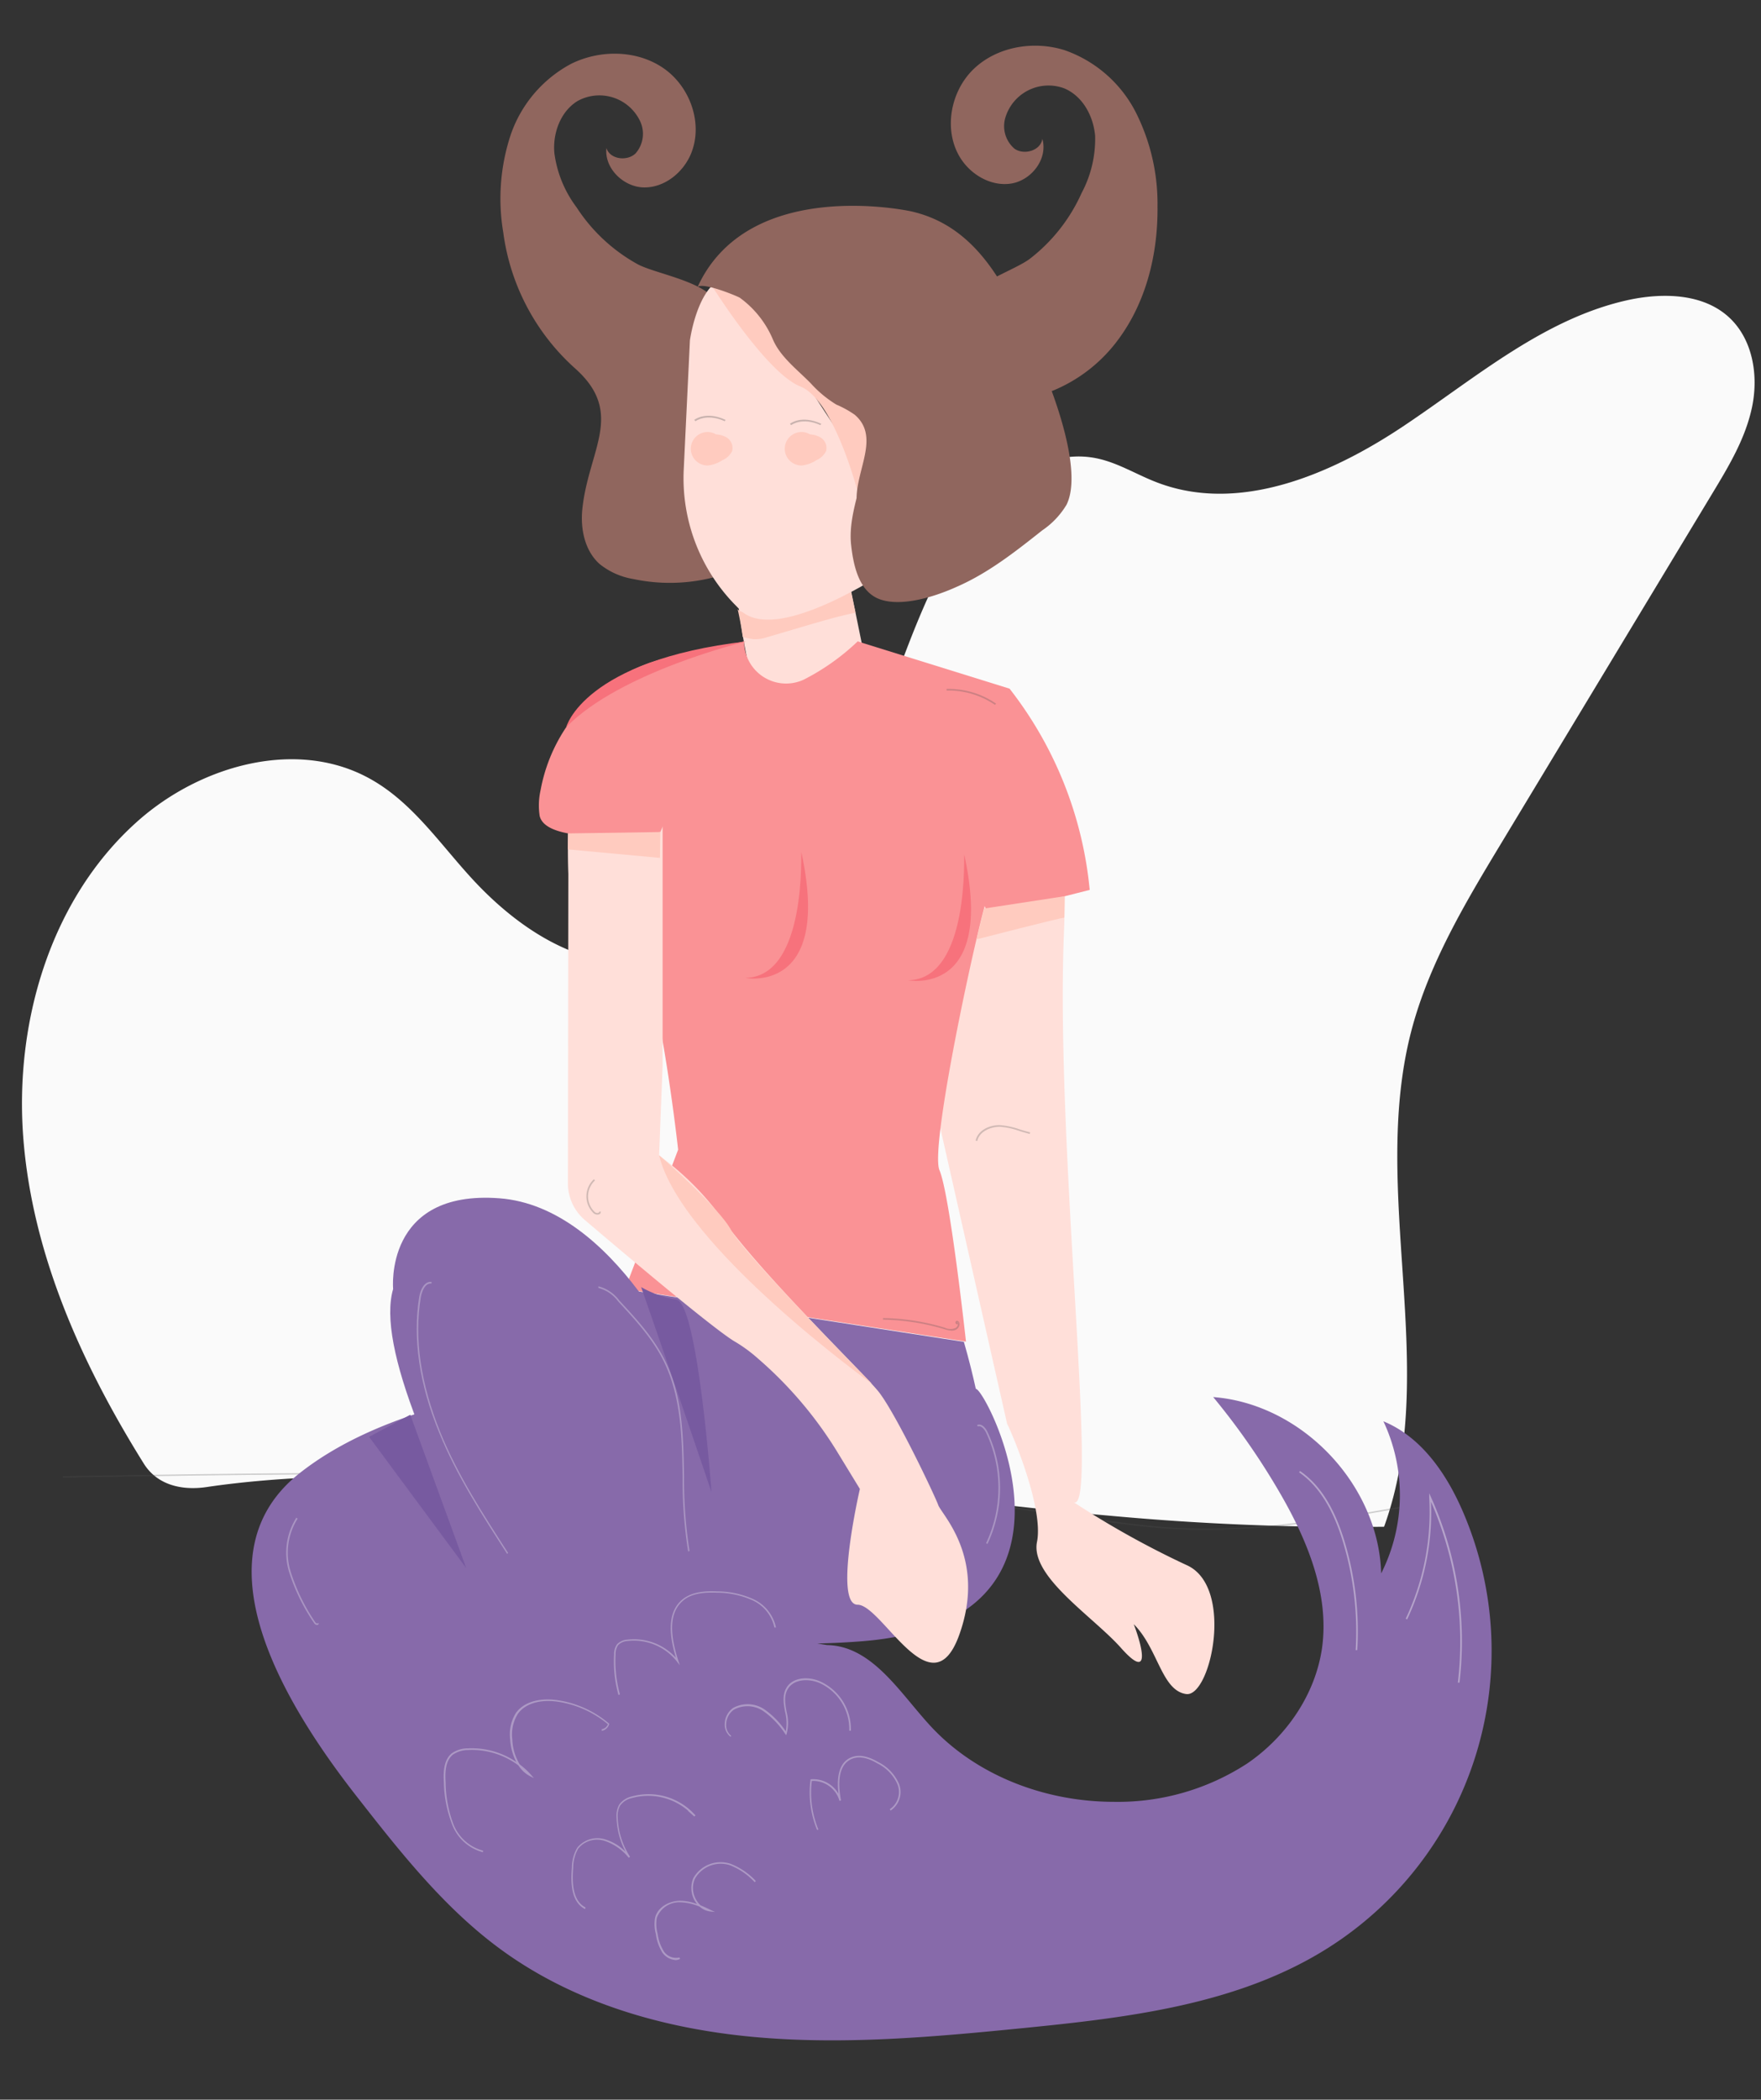
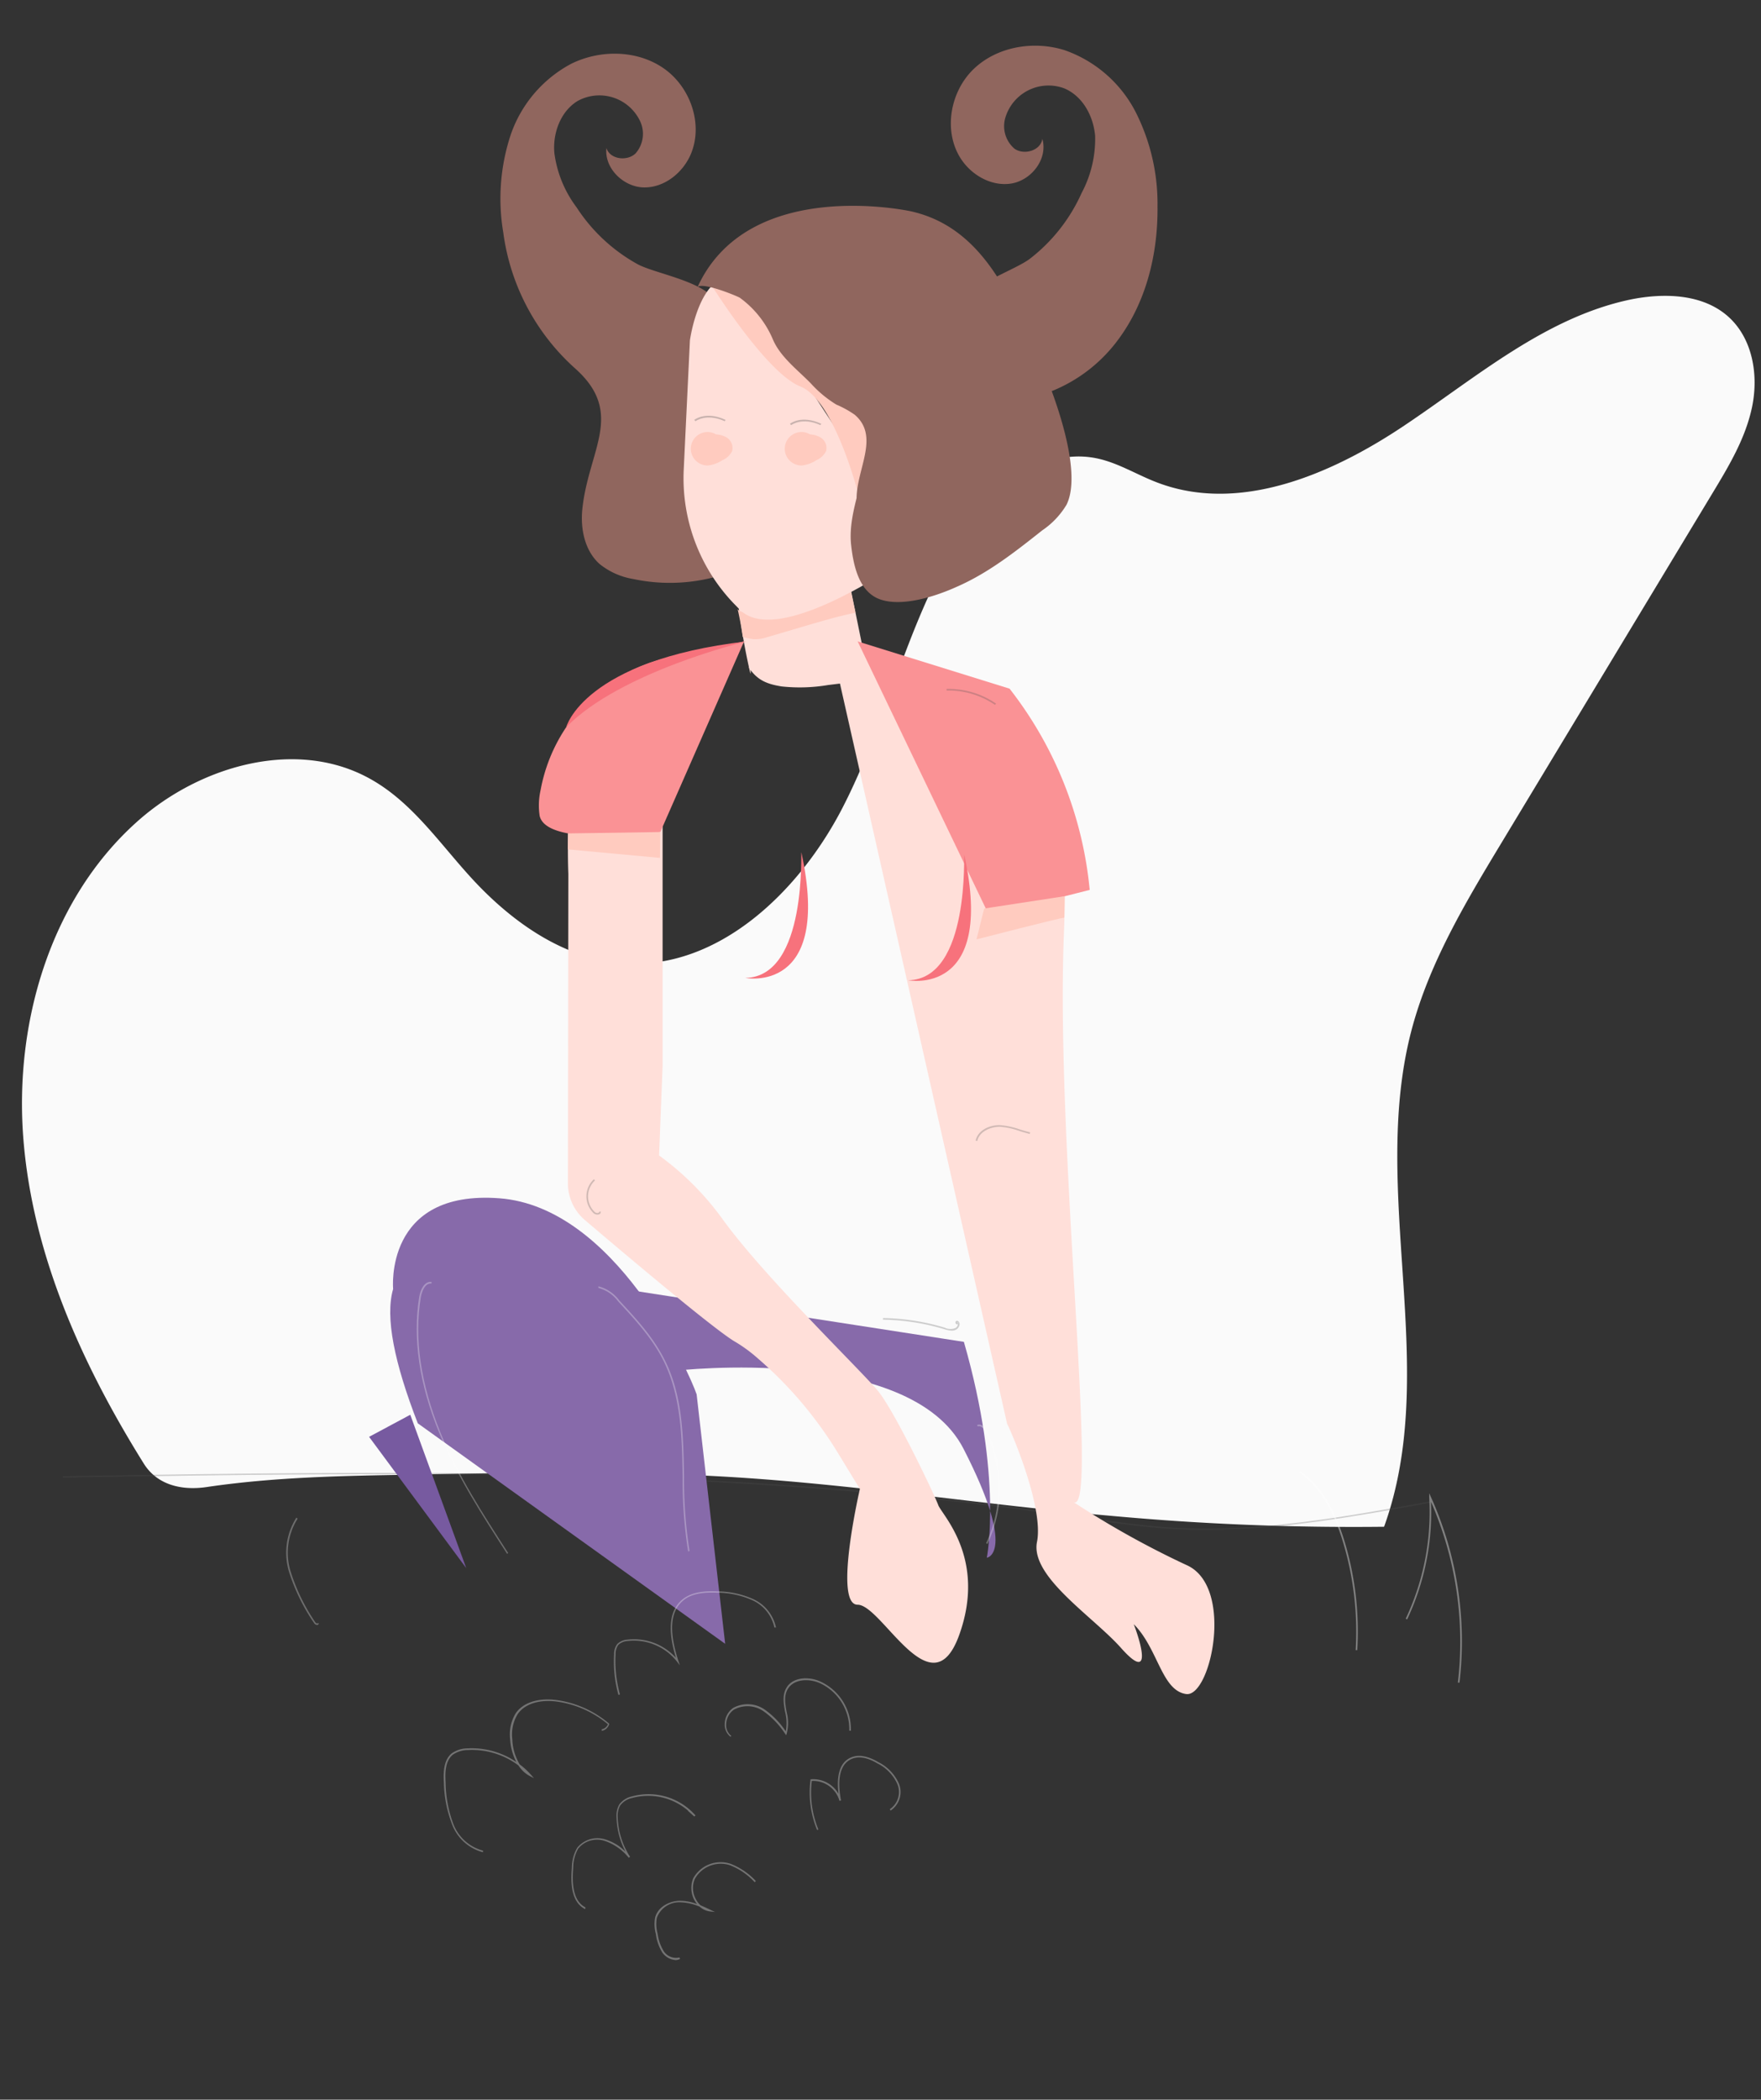
<svg xmlns="http://www.w3.org/2000/svg" id="Layer_1" data-name="Layer 1" viewBox="0 0 285.65 340.44">
  <rect x="0" y="0" width="285.65" height="340.44" fill="#333333" stroke="none" />
  <defs>
    <style>.cls-1{fill:#fafafa;}.cls-2{fill:#ffdfd9;}.cls-3{fill:#90665e;}.cls-4{fill:#ffcbbf;}.cls-5{opacity:0.32;}.cls-6{fill:#515151;}.cls-7{opacity:0.27;}.cls-8{fill:none;}.cls-9{fill:#fa9295;}.cls-10{fill:#876aaa;}.cls-11{opacity:0.29;}.cls-12{fill:#fff;}.cls-13{fill:#f7727c;}.cls-14{fill:#775aa0;}.cls-15{opacity:0.39;}</style>
  </defs>
  <title>Sign</title>
  <path class="cls-1" d="M224.51,247.55c9.17-25.37-2.36-54.17,4.39-80.28,2.85-11,8.81-20.94,14.7-30.69L277.76,80c2.69-4.45,5.42-9,6.46-14.11s.07-10.91-3.76-14.44c-4.15-3.82-10.51-4-16-2.88-13.9,2.92-25.12,12.74-36.94,20.61s-26.7,14.15-39.95,9c-3.27-1.26-6.31-3.19-9.75-3.88-9.45-1.9-18.06,6-23,14.28-7.89,13.23-11.11,28.75-18.18,42.44S116.34,157.36,101,156.19c-9.61-.73-18.08-6.77-24.58-13.88-5.07-5.54-9.44-12-15.93-15.77-11.94-7-27.87-2.56-38.19,6.63-14.12,12.57-20,32.64-18.51,51.48s9.52,36.62,19.53,52.65c2.17,3.48,6.15,4.41,10.2,3.81,10.89-1.61,21.93-1.82,32.93-2,17.67-.34,35.37-.68,53,.43,20.37,1.29,40.58,4.5,60.91,6.25A430.63,430.63,0,0,0,224.51,247.55Z" />
  <path class="cls-2" d="M121.39,108.15a1,1,0,0,1,.33,1.08,103.93,103.93,0,0,1-2.58-19,3.11,3.11,0,0,0-.67-2.2c5.71.8,12.09,1.15,17.64,2.7a1.22,1.22,0,0,1,1.14,1.16l3.39,16.59a1.92,1.92,0,0,1,0,1.26c-.28.54-1,.68-1.59.75l-4.72.58a27.58,27.58,0,0,1-7.54.23C124.26,110.89,122.8,110.24,121.39,108.15Z" />
  <path class="cls-3" d="M97.47,58.6A9.05,9.05,0,0,1,107,55.84a12.06,12.06,0,0,1,7.4,7c2.93,7,.1,15.74,4.06,22.24,1.28,2.1,3.3,4.36,2.44,6.67a28.58,28.58,0,0,1-18.24,2.12,11.67,11.67,0,0,1-5.42-2.44c-2.4-2.16-3.11-5.69-2.78-8.89,1-9.58,6.87-15.47-1-22.65A35.93,35.93,0,0,1,81.63,37.66,32.94,32.94,0,0,1,82.76,22.1a20.6,20.6,0,0,1,9.88-11.75c4.7-2.33,10.68-2.27,15,.72s6.46,9,4.44,13.87c-1.28,3.06-4.3,5.49-7.61,5.45S98,27.3,98.37,24c.55,1.83,3.32,2.2,4.71.89a4.81,4.81,0,0,0,.71-5.33,7.31,7.31,0,0,0-10.14-3.16c-2.73,1.7-4,5.17-3.73,8.38a18.63,18.63,0,0,0,3.6,8.83,27.79,27.79,0,0,0,10,9.28c3.34,1.71,12.55,3,13.14,7.3.23,1.68-1.46,4.4-1.87,6.07-.58,2.36-.65,5.1-2,7.19s-3.6,1.92-6.21,1.72a23.68,23.68,0,0,1-9.37-2.81" />
  <path class="cls-3" d="M161,63.71c1.71,1.89,3.85,1.35,6.4.75A24.92,24.92,0,0,0,181.43,55c4.53-6.12,6.41-13.91,6.33-21.52a32.94,32.94,0,0,0-3.49-15.2A20.6,20.6,0,0,0,172.7,8.14c-5-1.58-10.9-.61-14.71,3s-5,9.91-2.26,14.39c1.73,2.82,5.09,4.77,8.35,4.22s5.92-4,5-7.23c-.27,1.89-2.94,2.68-4.51,1.6A4.81,4.81,0,0,1,163.1,19a7.31,7.31,0,0,1,9.54-4.67c3,1.27,4.72,4.5,5,7.71a18.63,18.63,0,0,1-2.2,9.27A27.79,27.79,0,0,1,167,42c-3,2.2-11.95,4.84-11.87,9.22,0,1.7,2.12,4.12,2.78,5.71C158.8,59.16,159.28,61.85,161,63.71Z" />
  <path class="cls-4" d="M119.94,100.11q-.13-.66-.28-1.31c.81.73,1.49.43,2.52.29l3.75-.51,8.91-1.21c1.24-.17,1.88-1.6,3.12-1.76l.81,3.73c-3.72.77-6.84,1.79-14.9,4.14a6.38,6.38,0,0,1-1.7.15,12.16,12.16,0,0,1-1.69-.36Q120.26,101.67,119.94,100.11Z" />
  <path class="cls-2" d="M148.88,89.25s-22.2,16.28-28.86,9.62l-1.11-1.14a29.36,29.36,0,0,1-8-21.64l1-20.89s1.48-11.1,7.4-10.36c0,0,4.44-.74,11.84,17.76C131.11,62.61,133.33,66.31,148.88,89.25Z" />
  <path class="cls-4" d="M114.92,45.47s9.17,14.9,14.9,17.19S139.47,81,139.47,81s7.54-13.75,1.81-21.77a150.48,150.48,0,0,0-13.75-16Z" />
  <path class="cls-3" d="M140.42,73.93c-.5,4.76-2.89,9.62-2.36,14.43.36,3.23,1.22,7.59,4.69,8.82s8.72-.36,12.36-2c.51-.22,1-.45,1.43-.66,4.55-2.22,8.56-5.39,12.54-8.54A13.2,13.2,0,0,0,173,81.84c2.82-5.68-2.45-19.22-4.92-24.57-4.34-9.42-8.81-20.41-20.28-23,0,0-26.65-5.91-34.79,12.58,0-1.6,6.67,1.2,7,1.43a16.06,16.06,0,0,1,5.37,6.78c1.22,2.84,4,4.91,6.13,7.09a18.82,18.82,0,0,0,4.15,3.45,16.15,16.15,0,0,1,3,1.66c6.15,5.32-5.63,14.53,4.81,20.37,4.78,2.67,10.68,2.05,16,.93" />
  <g class="cls-5">
    <path class="cls-6" d="M117.57,68.3c-3-1.37-4.75,0-4.77,0l-.18-.22c.08-.06,1.89-1.47,5.07,0Z" />
  </g>
  <g class="cls-5">
    <path class="cls-6" d="M133.09,68.93c-3-1.37-4.75,0-4.77,0l-.18-.22c.08-.06,1.89-1.47,5.07,0Z" />
  </g>
  <path class="cls-4" d="M116.36,70.57a2.71,2.71,0,1,0-1.49,4.9,5.36,5.36,0,0,0,2.32-.86,3.09,3.09,0,0,0,1.57-1.48,2,2,0,0,0-.93-2.22,4,4,0,0,0-2.52-.44" />
  <path class="cls-4" d="M131.6,70.57a2.71,2.71,0,1,0-1.49,4.9,5.36,5.36,0,0,0,2.32-.86A3.09,3.09,0,0,0,134,73.13a2,2,0,0,0-.93-2.22,4,4,0,0,0-2.52-.44" />
  <g class="cls-7">
    <path class="cls-6" d="M195.67,248.06q-2.78,0-5.56-.16c-5.09-.31-10.24-1.07-15.21-1.81l-2.62-.39c-53.83-7.85-108.87-7-162.1-6.12v-.23c53.24-.85,108.29-1.73,162.13,6.13l2.62.39c5,.74,10.11,1.5,15.19,1.81,14,.84,28.13-1.74,41.78-4.24l0,.23C220.09,245.82,207.87,248.06,195.67,248.06Z" />
  </g>
  <path class="cls-8" d="M87,113.55a3.65,3.65,0,0,0,1.72-3.81" />
  <path class="cls-2" d="M136,109.74s-.78-11.8,28.09,5.53c0,0,9.9,1.51,8.49,36-1.42,34.8,5.8,94.73,1.54,92.27a145.81,145.81,0,0,0,18.28,10.19c7.92,3.4,4,21.51,0,20.94s-4.53-7.36-8.49-11.32-1.7-4.53,0,0,2.44,8.93-2.08,3.84S167.08,255.63,168.21,250s-4.28-18.14-4.85-19.15" />
-   <path class="cls-9" d="M139.12,104a36.84,36.84,0,0,1-8.75,6.2,6.81,6.81,0,0,1-9.67-6.2h0s-17.55,12.17-17.55,16.15-4,23.23,0,31.72S110,186.41,110,186.41L101.39,209l55.3,8.53s-2.6-23.83-4.3-27.79,6.79-42.42,7.92-44.7-5-26.23-3.63-29.81S139.12,104,139.12,104Z" />
  <path class="cls-10" d="M156.35,217.57,101,209s9.12,7.27,8.55,13.25c0,0,38-4.42,46.75,12.67s3.77,17.65,3.77,17.65S162.71,239.65,156.35,217.57Z" />
-   <path class="cls-10" d="M134.15,266.73c7.35.14,11.81,7.75,16.8,13.14,7.48,8.09,18.67,12.27,29.69,12.28a38.43,38.43,0,0,0,21.69-6.23c6.3-4.31,11-11.11,12.11-18.67,1.24-8.79-2.39-17.54-6.85-25.22a114.51,114.51,0,0,0-10.8-15.51c14.38,1.1,26.84,14.17,27.25,28.59a28.1,28.1,0,0,0,.36-24.66c6.14,2.53,10.22,8.47,12.86,14.57a57,57,0,0,1-22,70.92c-14.53,9.12-32.26,11.2-49.33,12.9-14.49,1.44-29.09,2.76-43.59,1.44s-29-5.44-40.83-14C72.21,309.56,65,300.4,57.93,291.36c-10.31-13.16-27.1-38.49-9.3-52.52,15.91-12.53,41.86-14.88,61-17.63,0,0,29.59-11.49,48.7,4,1.64.13,21.22,37.72-18.46,40.9-35.31,2.84-92.85-10-97-14.15" />
  <path class="cls-2" d="M107.47,129.76s-2.83-17.07-9.62-15-5.66,26.93-5.66,26.93l-.07,50.17a7.79,7.79,0,0,0,2.74,5.95c6.28,5.34,21.38,18.1,24.5,19.81a24.31,24.31,0,0,1,3.62,2.68,64.59,64.59,0,0,1,13.08,15.52l3.42,5.6s-4.34,18.77-.37,18.77,12,17.36,16.48,4.91-2.83-19.49-3.4-21.07-6.79-14.66-9.62-18.31c-2.35-3-18.34-18.35-25.33-28a45.91,45.91,0,0,0-10.33-10.37h0l.57-14.51v-43" />
  <path class="cls-10" d="M117.63,266.53,113,226.08c-1.29-3.78-13.26-30.38-32-31.79S63.77,209,63.77,209c-1.33,4.56.2,12,4,21.78" />
  <path class="cls-9" d="M139.12,104l24.64,7.66a62.58,62.58,0,0,1,13,32.63s-12.29,3.12-16.3,4.17" />
  <path class="cls-9" d="M120.69,104l-12,2.56A27,27,0,0,0,87.69,128.1a11.35,11.35,0,0,0-.15,4.2c1.23,5.21,19.57,2.6,19.57,2.6Z" />
  <line class="cls-4" x1="89.35" y1="301.86" x2="91.44" y2="309.06" />
  <g class="cls-7">
    <path class="cls-6" d="M154.39,215.75a4.17,4.17,0,0,1-1.16-.22,36.41,36.41,0,0,0-10-1.56v-.26a36.71,36.71,0,0,1,10.05,1.57,2,2,0,0,0,1.78,0,.89.89,0,0,0,.32-.52.39.39,0,0,0,0-.1.19.19,0,0,1-.2.07.35.35,0,0,1-.19-.36.23.23,0,0,1,.22-.21.37.37,0,0,1,.3.13.65.65,0,0,1,.13.53,1.15,1.15,0,0,1-.42.68A1.35,1.35,0,0,1,154.39,215.75Zm.88-1.28h0a.07.07,0,0,0,0,0l.19.1a.32.32,0,0,0-.06-.14.09.09,0,0,0-.08,0s0,.06,0,.07Z" />
  </g>
  <g class="cls-7">
    <path class="cls-6" d="M158.52,185l-.26-.05c.36-1.73,2.34-2.58,4-2.51a12.59,12.59,0,0,1,3.17.69c.55.17,1.11.34,1.67.47l-.06.25c-.57-.13-1.14-.31-1.69-.48a12.42,12.42,0,0,0-3.1-.68C160.71,182.67,158.85,183.45,158.52,185Z" />
  </g>
  <g class="cls-7">
    <path class="cls-6" d="M96.9,196.93a.92.92,0,0,1-.56-.18,3.77,3.77,0,0,1,0-5.55l.17.2a3.51,3.51,0,0,0,0,5.15.64.64,0,0,0,.65.06s0,0,0-.09l.23-.12a.31.31,0,0,1-.07.41A.67.67,0,0,1,96.9,196.93Z" />
  </g>
  <g class="cls-11">
    <path class="cls-12" d="M82.26,251.94c-4-6.21-8.17-12.63-11-19.6C68,224.47,66.92,217,68,210.29c.2-1.21.85-2.57,2-2.44l0,.26c-1.07-.12-1.59,1.34-1.74,2.23-1.11,6.71,0,14.08,3.17,21.91,2.85,7,7,13.36,11,19.56Z" />
  </g>
  <g class="cls-11">
    <path class="cls-12" d="M51.45,263.47a.57.57,0,0,1-.45-.23A31.48,31.48,0,0,1,46.93,255a10.63,10.63,0,0,1,1.14-8.92l.21.15a10.37,10.37,0,0,0-1.1,8.7,31.25,31.25,0,0,0,4,8.16.31.31,0,0,0,.25.11.07.07,0,0,0,0,.07l.22-.13a.2.2,0,0,1-.06.29A.3.3,0,0,1,51.45,263.47Z" />
  </g>
  <g class="cls-11">
    <path class="cls-12" d="M160.18,250.33l-.23-.11a21,21,0,0,0,0-17.93c-.23-.48-.78-1.23-1.35-1l-.1-.24c.7-.3,1.35.42,1.68,1.12A21.29,21.29,0,0,1,160.18,250.33Z" />
  </g>
  <g class="cls-7">
    <path class="cls-6" d="M161.4,114.29a13.38,13.38,0,0,0-7.86-2.33v-.26h.36a13.56,13.56,0,0,1,7.66,2.38Z" />
  </g>
  <polygon class="cls-4" points="107.05 139.1 92.11 137.72 92.14 135.13 107.11 134.91 107.05 139.1" />
  <path class="cls-4" d="M172.7,145.31l-13.06,2-1.24,5s14.26-3.68,14.25-3.51S172.7,145.31,172.7,145.31Z" />
-   <path class="cls-4" d="M141.49,224.41s-31-22.24-34.59-37.12c0,0,9.84,8.56,11.71,12.2S141.49,224.41,141.49,224.41Z" />
  <path class="cls-13" d="M130,138.24c-.17-.76,1.07,20.15-9.1,20.32C120.88,158.56,135,161.33,130,138.24Z" />
  <path class="cls-13" d="M156.42,138.62c-.17-.76,1.07,20.15-9.1,20.32C147.33,158.94,161.46,161.7,156.42,138.62Z" />
  <path class="cls-13" d="M121.05,104s-20.36,4.86-29.2,13.89C91.85,117.87,94.7,107.08,121.05,104Z" />
  <g class="cls-11">
    <path class="cls-12" d="M111.62,251.55a73.85,73.85,0,0,1-.89-12.14c-.12-6.45-.24-13.12-3.17-18.9-1.82-3.59-4.6-6.6-7.29-9.5a5.81,5.81,0,0,0-3.2-2.18l0-.26a6,6,0,0,1,3.36,2.26c2.7,2.92,5.5,5.93,7.33,9.56,3,5.83,3.08,12.53,3.2,19a73.67,73.67,0,0,0,.89,12.1Z" />
  </g>
  <polygon class="cls-14" points="75.63 254.26 66.55 229.39 59.87 232.97 75.63 254.26" />
-   <path class="cls-14" d="M104,208.69s4.17,11.88,11.41,33.24c0,0-2.21-30.58-5.7-31.21A17.23,17.23,0,0,1,104,208.69Z" />
  <g class="cls-5">
    <path class="cls-12" d="M78.33,300.32a7.35,7.35,0,0,1-5-4.52A20,20,0,0,1,72,289c-.11-1.73,0-3.65,1.26-4.7a4.58,4.58,0,0,1,2.61-.82,12.87,12.87,0,0,1,7.88,2.21,9.13,9.13,0,0,1-1-3.69,6.53,6.53,0,0,1,.93-4.25c1.22-1.74,3.76-2.52,6.77-2.08a16.66,16.66,0,0,1,8.3,3.76l.06.05,0,.08a1.53,1.53,0,0,1-1.2,1.08l0-.26a1.29,1.29,0,0,0,1-.81,16.41,16.41,0,0,0-8.11-3.65c-2.92-.43-5.36.31-6.52,2a6.28,6.28,0,0,0-.88,4.09,8.46,8.46,0,0,0,1.2,4.07,12.15,12.15,0,0,1,1.88,1.74l.43.49L86,288a4.94,4.94,0,0,1-1.91-1.76,12.62,12.62,0,0,0-8.18-2.49,4.35,4.35,0,0,0-2.46.76c-1.21,1-1.27,2.81-1.17,4.48a19.84,19.84,0,0,0,1.24,6.71,7.1,7.1,0,0,0,4.84,4.37Z" />
  </g>
  <g class="cls-5">
    <path class="cls-12" d="M100.32,274.83a20.4,20.4,0,0,1-.71-6.58,2.74,2.74,0,0,1,.49-1.66,2.59,2.59,0,0,1,1.7-.74,9.17,9.17,0,0,1,7.84,2.95c-.93-3.11-1.64-7.18,1-9.42,1.59-1.33,3.87-1.43,5.66-1.35a14.38,14.38,0,0,1,5.88,1.25,6.55,6.55,0,0,1,3.69,4.6l-.26,0a6.29,6.29,0,0,0-3.55-4.41,14.14,14.14,0,0,0-5.78-1.23c-1.75-.06-4,0-5.48,1.29-2.74,2.3-1.75,6.67-.76,9.77l.23.71-.45-.59a8.9,8.9,0,0,0-8-3.35,2.36,2.36,0,0,0-1.54.65,2.53,2.53,0,0,0-.43,1.5,20.13,20.13,0,0,0,.71,6.5Z" />
  </g>
  <g class="cls-5">
    <path class="cls-12" d="M94.9,309.54c-2.32-1.19-2.33-4.39-2.14-6.69a6.52,6.52,0,0,1,.87-3.25,4.21,4.21,0,0,1,4.56-1.35,7.78,7.78,0,0,1,3.28,2,12.63,12.63,0,0,1-1.46-5.56,3.69,3.69,0,0,1,.43-2.09,3.47,3.47,0,0,1,2.08-1.33,10.13,10.13,0,0,1,10.29,3.08l-.19.18-1-.89,0-.05a9.91,9.91,0,0,0-9.1-2.06,3.24,3.24,0,0,0-1.93,1.22,3.48,3.48,0,0,0-.39,1.94,12.38,12.38,0,0,0,2,6.37l-.21.16a8.5,8.5,0,0,0-3.91-2.74,3.94,3.94,0,0,0-4.28,1.24,6.23,6.23,0,0,0-.82,3.12c-.18,2.23-.18,5.32,2,6.44Z" />
  </g>
  <g class="cls-5">
    <path class="cls-12" d="M118.5,281.6a2.46,2.46,0,0,1-.94-2.08,3.26,3.26,0,0,1,1.34-2.58,4.85,4.85,0,0,1,5.08.21,13.31,13.31,0,0,1,3.48,3.58,7.34,7.34,0,0,0-.11-3.15c-.24-1.34-.48-2.73.21-3.9,1-1.77,3.66-1.92,5.59-1a8.5,8.5,0,0,1,4.87,7.94h-.26a8.23,8.23,0,0,0-4.72-7.69c-1.83-.83-4.29-.71-5.26.94-.65,1.09-.42,2.37-.18,3.73a6.89,6.89,0,0,1,0,3.52l-.08.23-.14-.2a13.76,13.76,0,0,0-3.56-3.71,4.58,4.58,0,0,0-4.8-.22,3,3,0,0,0-1.23,2.37,2.21,2.21,0,0,0,.83,1.87Z" />
  </g>
  <g class="cls-5">
    <path class="cls-12" d="M109.64,317.81a2.88,2.88,0,0,1-2.2-1.22,7.45,7.45,0,0,1-1.05-3,6,6,0,0,1-.12-2.69c.47-1.78,2.41-2.71,4.1-2.71h0a8.09,8.09,0,0,1,2.7.54,4.15,4.15,0,0,1-.61-4.2,5.1,5.1,0,0,1,6-2.35,11.09,11.09,0,0,1,4.14,2.81l-.18.19a10.88,10.88,0,0,0-4-2.75,4.83,4.83,0,0,0-5.71,2.21,3.75,3.75,0,0,0,.21,3.38,3.63,3.63,0,0,0,.73.92c.57.23,1.13.5,1.65.75l.68.32-.75-.08a3.08,3.08,0,0,1-1.72-.77,8.49,8.49,0,0,0-3.13-.72h0a3.87,3.87,0,0,0-3.84,2.52,5.82,5.82,0,0,0,.13,2.57,7.24,7.24,0,0,0,1,2.85,2.38,2.38,0,0,0,2.55,1l.09.25A1.93,1.93,0,0,1,109.64,317.81Z" />
  </g>
  <g class="cls-5">
    <path class="cls-12" d="M132.54,296.71a16,16,0,0,1-1.07-8.12v-.1h.1a4.72,4.72,0,0,1,4.44,2.36c-.29-2.37-.06-5,2-5.88,1.2-.53,2.71-.29,4.46.74a7.1,7.1,0,0,1,3.33,3.47,3.61,3.61,0,0,1-1.34,4.39l-.12-.23a3.35,3.35,0,0,0,1.22-4.07,6.85,6.85,0,0,0-3.22-3.34c-1.68-1-3.1-1.22-4.22-.72-2.27,1-2.18,4.2-1.7,6.72l-.25.06a4.44,4.44,0,0,0-4.49-3.23,15.74,15.74,0,0,0,1.07,7.88Z" />
  </g>
  <g class="cls-15">
    <path class="cls-12" d="M220.16,267.55l-.26,0A50.26,50.26,0,0,0,217.84,250c-1.64-5.44-4-9.12-7.12-11.28l.15-.21c3.21,2.19,5.57,5.92,7.23,11.42A50.54,50.54,0,0,1,220.16,267.55Z" />
  </g>
  <g class="cls-15">
    <path class="cls-12" d="M236.74,272.82l-.26,0a56.74,56.74,0,0,0-4.36-29.33,40.68,40.68,0,0,1-3.87,19.08l-.23-.11a40.41,40.41,0,0,0,3.81-19.65l0-.7.29.64A57,57,0,0,1,236.74,272.82Z" />
  </g>
</svg>